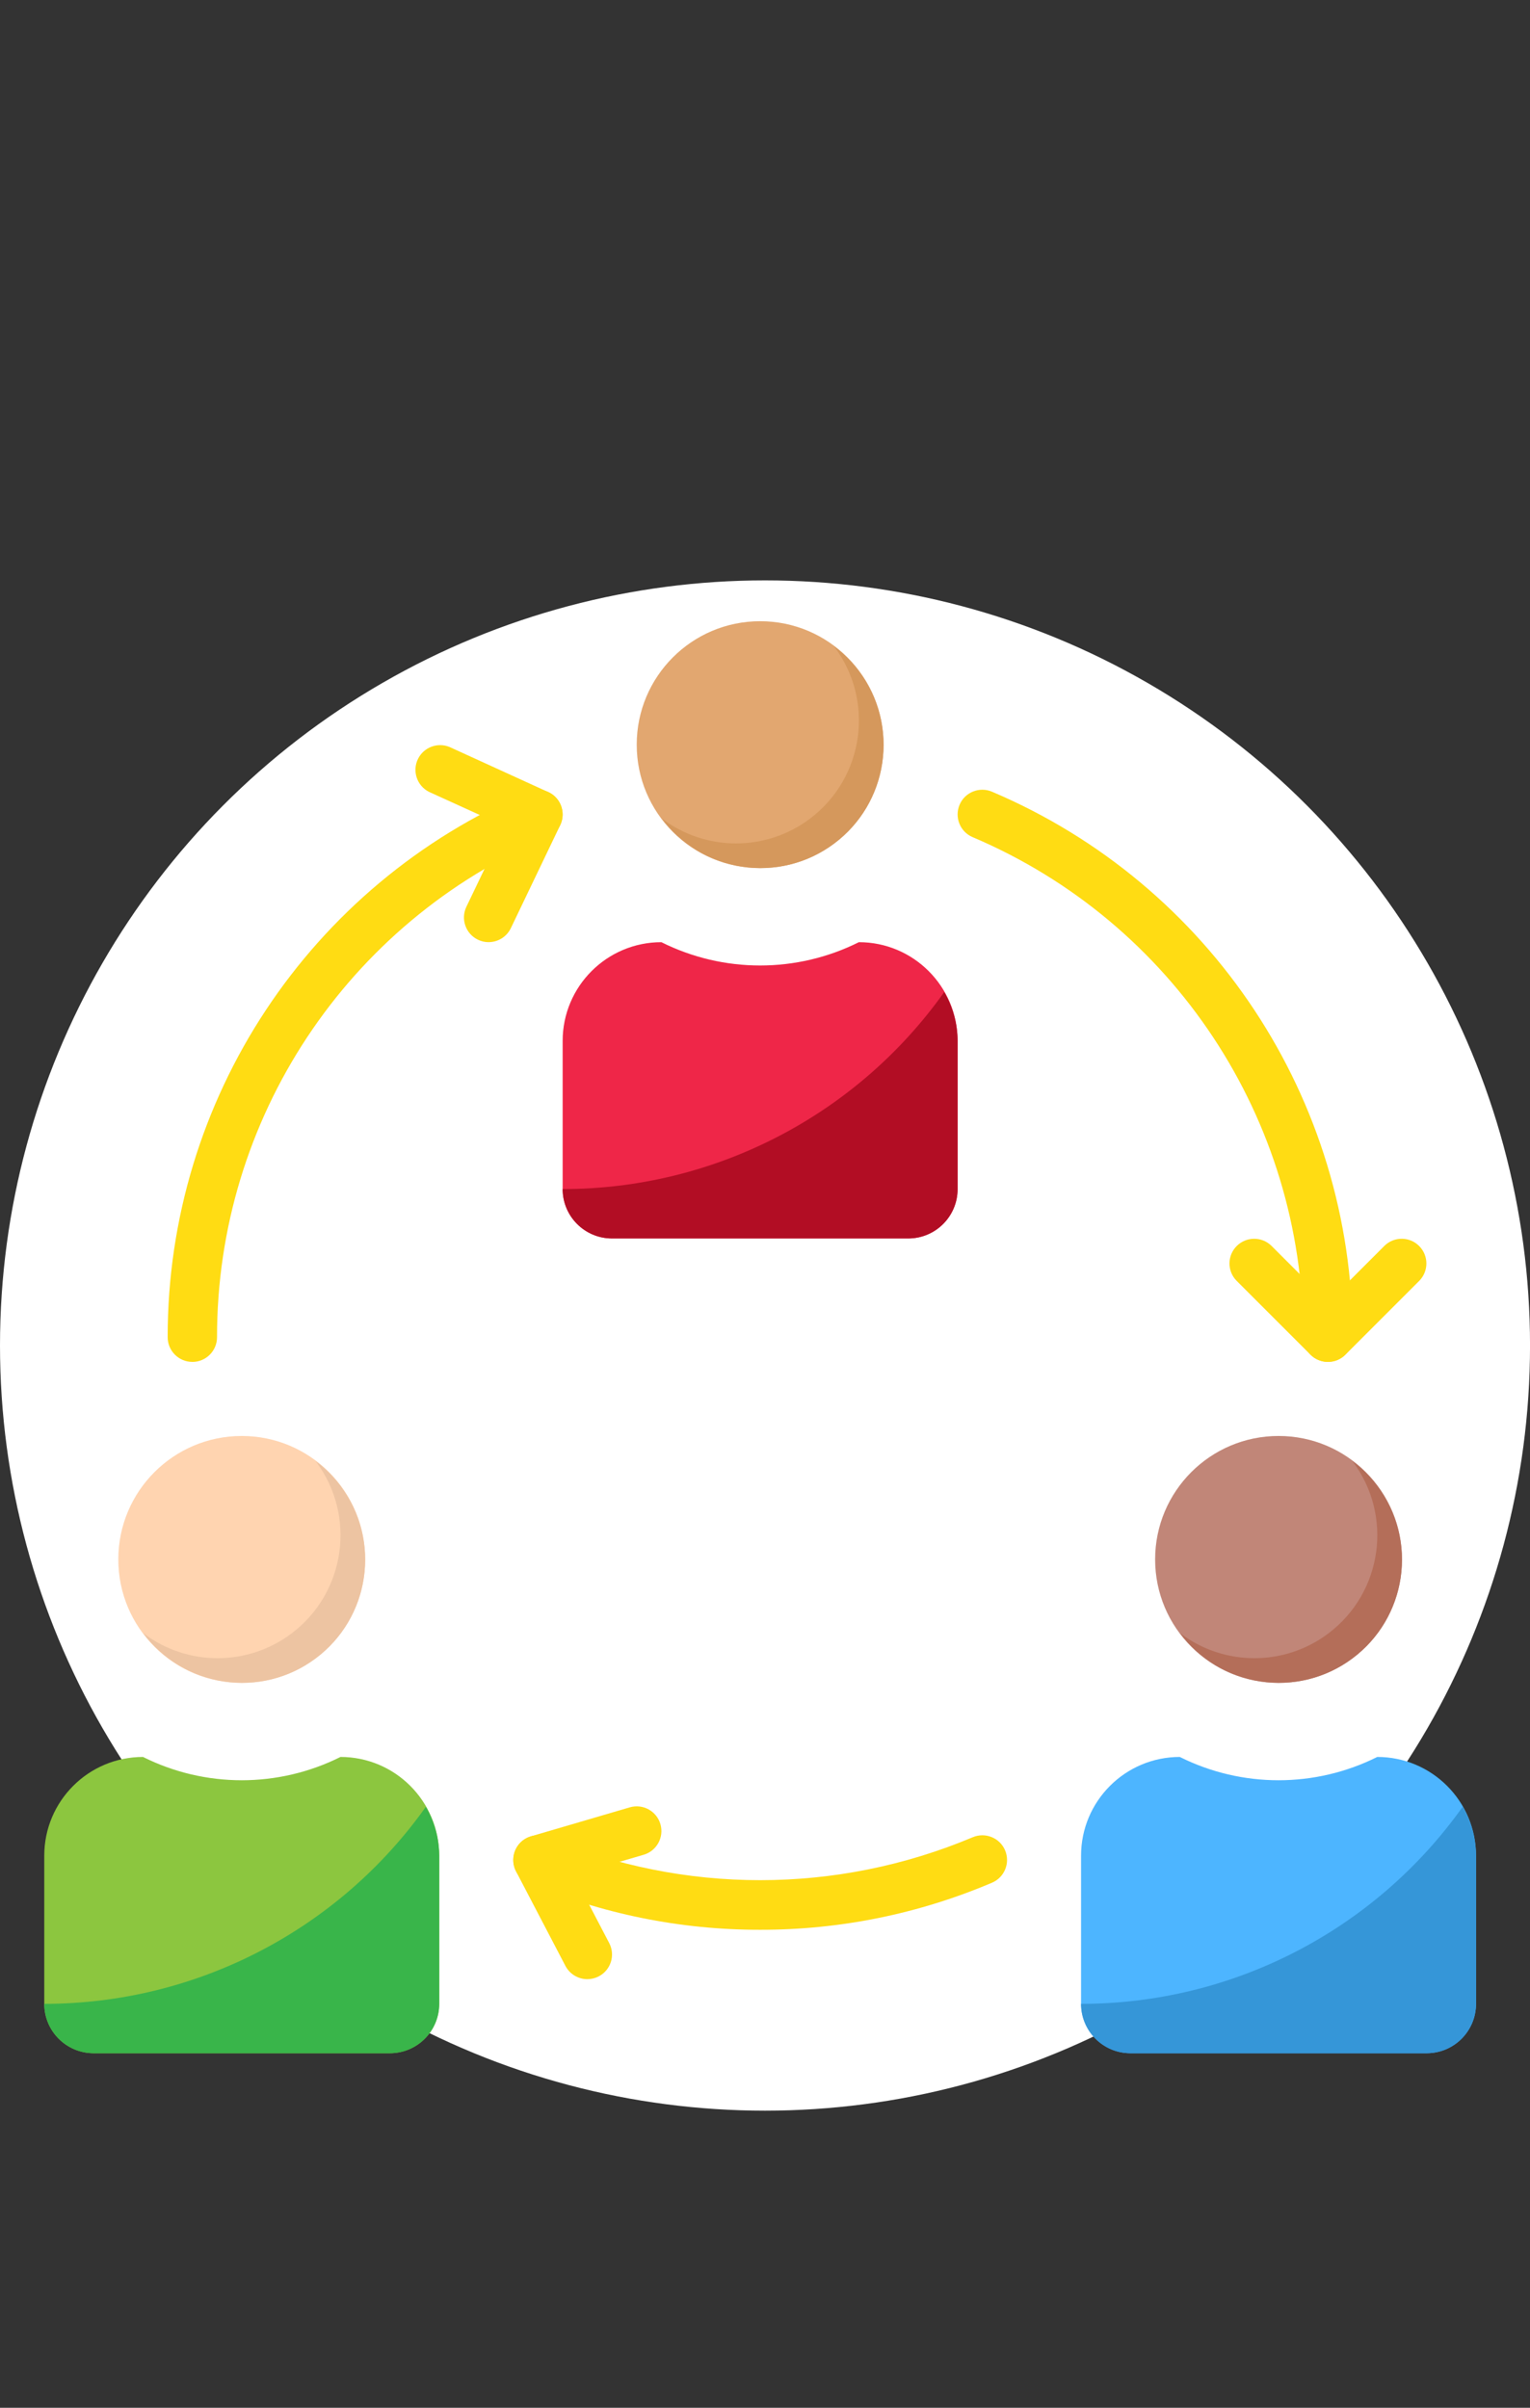
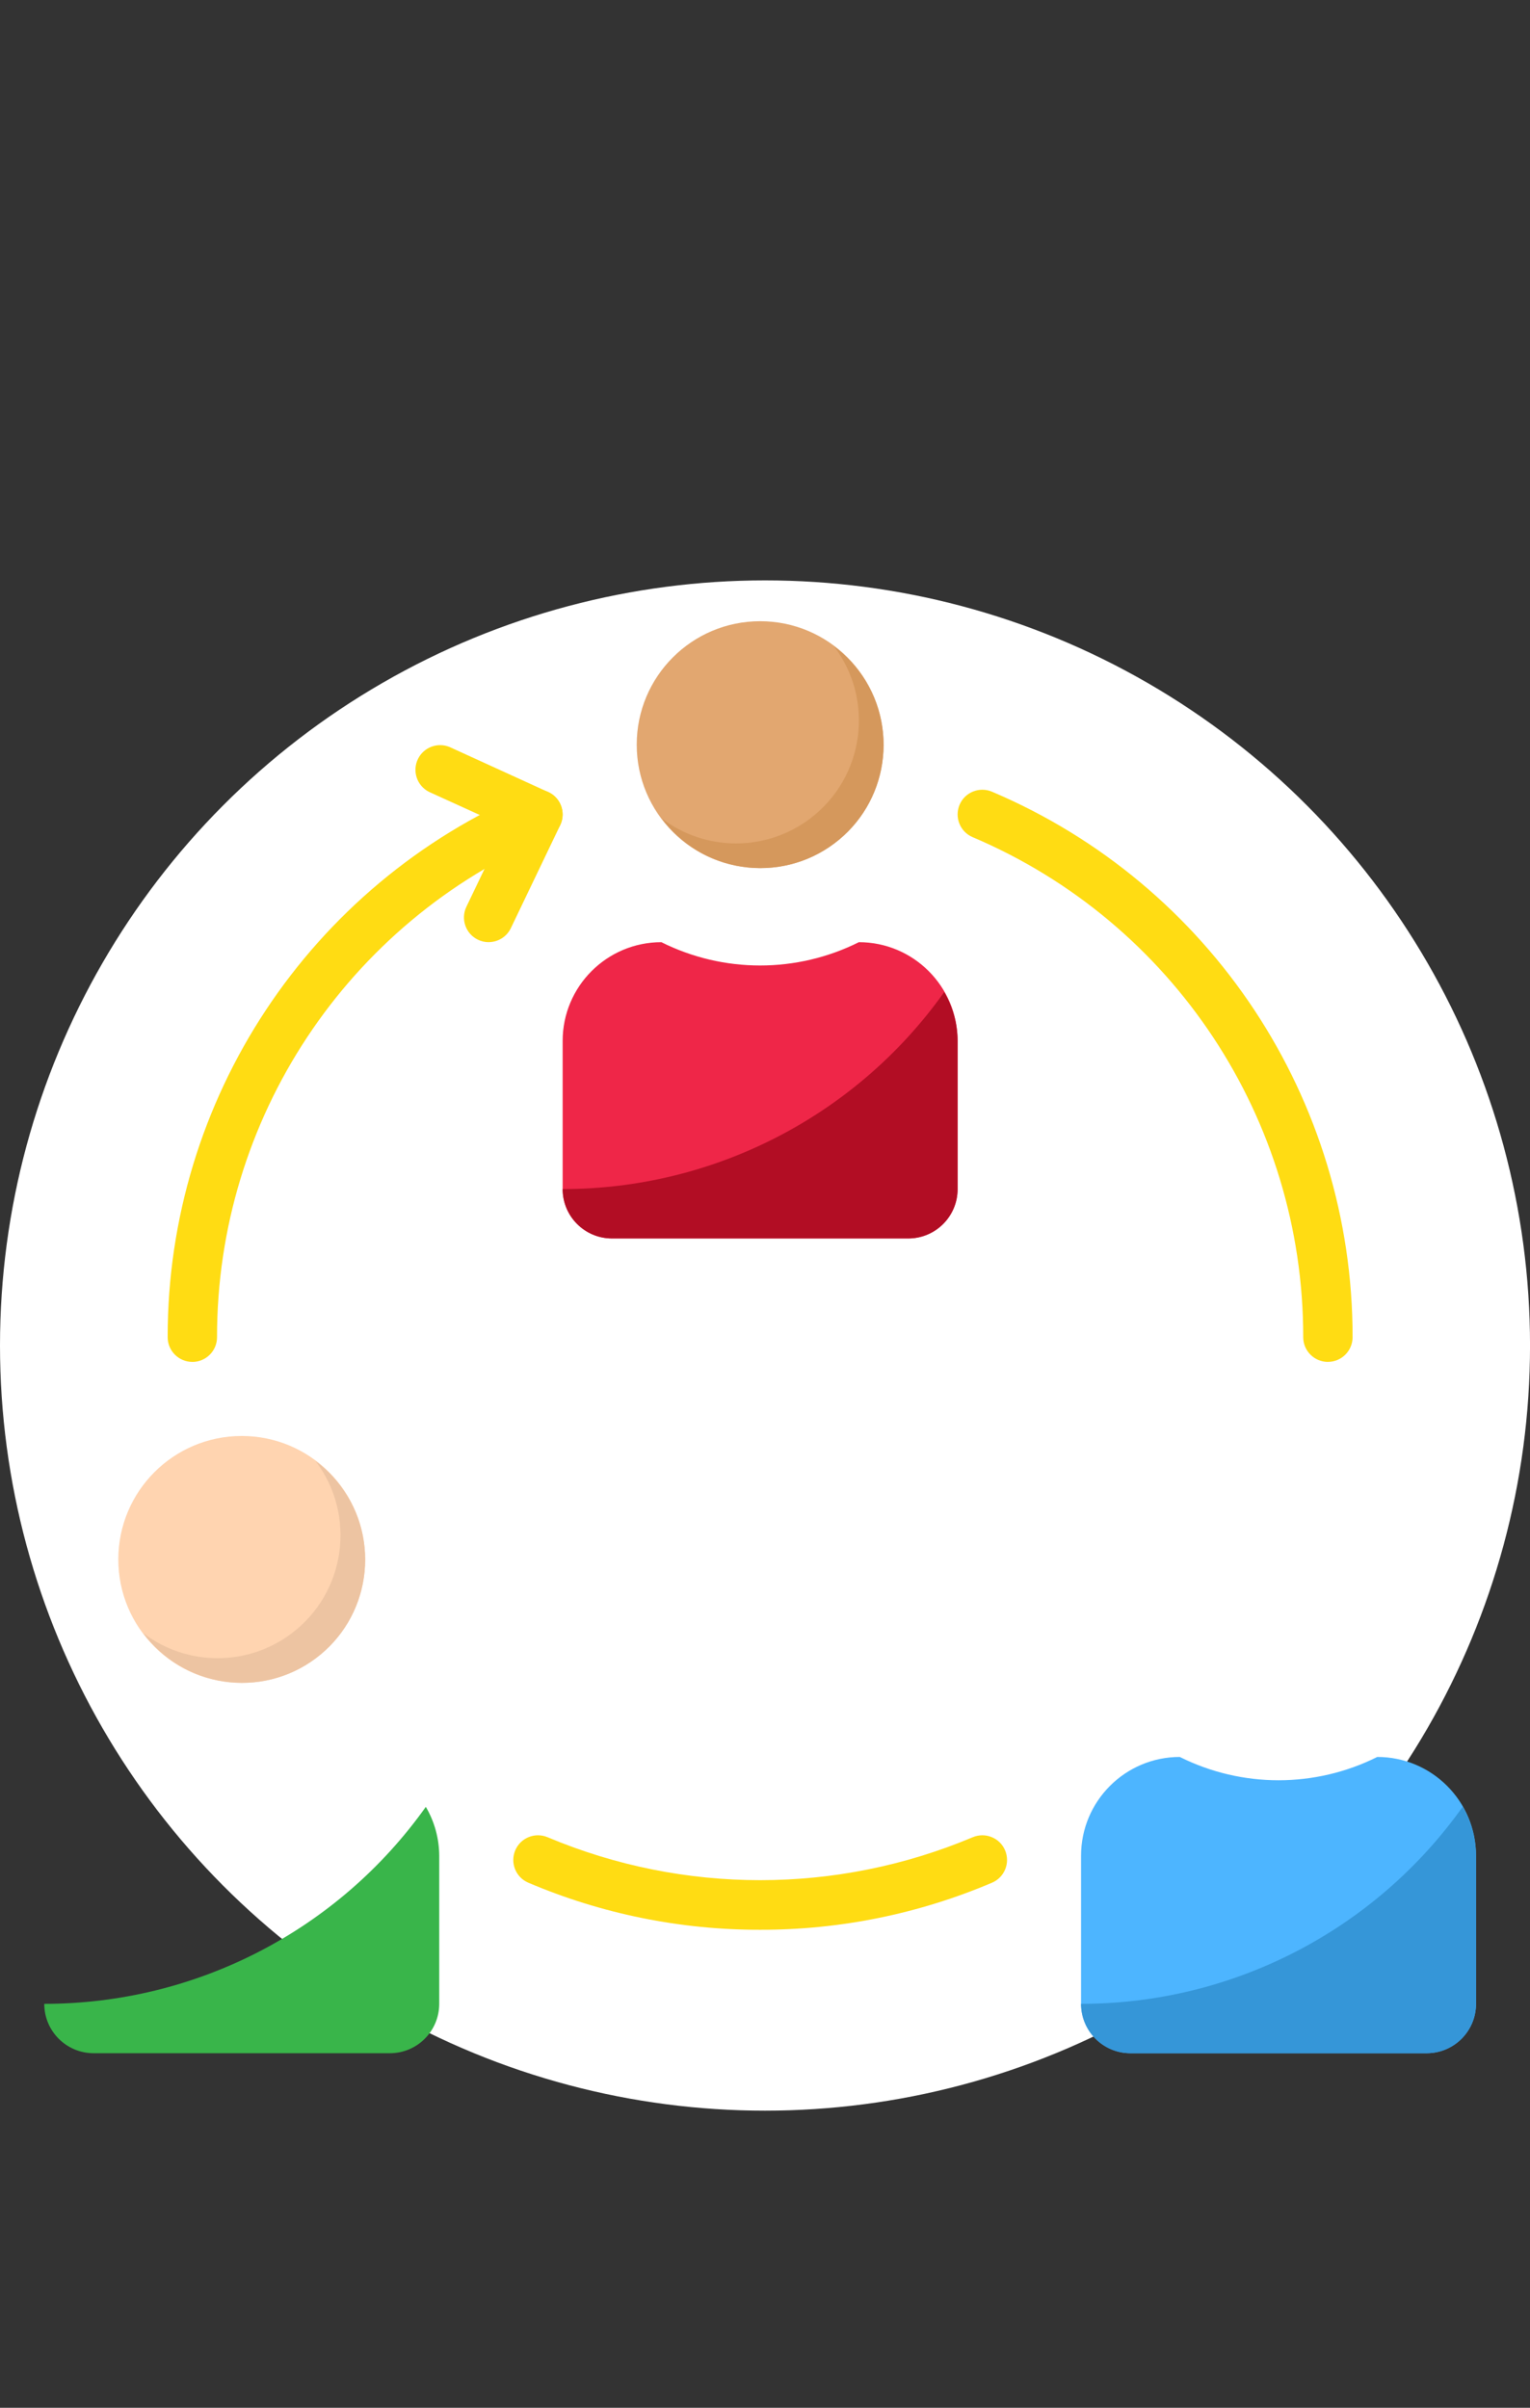
<svg xmlns="http://www.w3.org/2000/svg" id="Layer_1" viewBox="0 0 540.21 850">
  <rect x="0" y="0" width="540.21" height="850" fill="#333333" stroke="none" />
  <defs>
    <style>.cls-1{fill:#4db5ff;}.cls-2{fill:#3596d8;}.cls-3{fill:#fff;}.cls-4{fill:#e2a770;}.cls-5{fill:#8cc63f;}.cls-6{fill:#b46e59;}.cls-7{fill:#b20d24;}.cls-8{fill:#39b54a;}.cls-9{fill:#ffdc13;}.cls-10{fill:#ffd4b0;}.cls-11{fill:#edc4a2;}.cls-12{fill:#c18678;}.cls-13{fill:#ef2648;}.cls-14{fill:#d5985c;}</style>
  </defs>
  <circle class="cls-3" cx="270.11" cy="475" r="270.11" />
  <path class="cls-13" d="m198.66,419.77v-52.3c0-19.25,15.61-34.86,34.86-34.86h0c21.95,10.97,47.78,10.97,69.73,0h0c19.25,0,34.86,15.61,34.86,34.86v52.3c0,9.63-7.8,17.43-17.43,17.43h-104.59c-9.63,0-17.43-7.8-17.43-17.43Z" />
  <circle class="cls-4" cx="268.39" cy="262.88" r="43.58" />
  <path class="cls-9" d="m67.92,480.78c-4.81,0-8.72-3.9-8.72-8.72-.08-83.94,50.07-159.77,127.32-192.56,4.43-1.88,9.55.17,11.44,4.6,1.88,4.43-.17,9.55-4.6,11.44h0c-70.83,30.06-116.8,99.58-116.73,176.53,0,4.81-3.9,8.72-8.72,8.72Z" />
  <path class="cls-9" d="m468.86,480.78c-4.81,0-8.72-3.9-8.72-8.72.07-76.95-45.9-146.46-116.73-176.53-4.43-1.88-6.48-7.01-4.6-11.44,1.88-4.43,7.01-6.48,11.44-4.6,77.26,32.8,127.4,108.63,127.32,192.56,0,4.81-3.9,8.72-8.72,8.72Z" />
  <path class="cls-9" d="m268.39,681.25c-28.13.05-55.97-5.6-81.86-16.62-4.43-1.88-6.48-7.01-4.6-11.44,1.88-4.43,7.01-6.48,11.44-4.6,47.98,20.2,102.07,20.2,150.06,0,4.43-1.88,9.55.17,11.44,4.6,1.88,4.43-.17,9.55-4.6,11.44-25.89,11.02-53.73,16.67-81.86,16.62Z" />
-   <path class="cls-9" d="m207.38,698.69c-3.25,0-6.23-1.8-7.74-4.68l-17.43-33.36c-2.23-4.26-.58-9.54,3.69-11.76.51-.26,1.05-.48,1.6-.64l34.86-10.22c4.62-1.35,9.47,1.3,10.82,5.92,1.35,4.62-1.3,9.47-5.92,10.82l-24.68,7.23,12.52,23.94c2.23,4.27.58,9.54-3.69,11.76-1.25.65-2.63.99-4.04.99Z" />
-   <path class="cls-9" d="m468.86,480.78c-2.31,0-4.53-.92-6.16-2.55l-26.15-26.15c-3.35-3.46-3.25-8.98.22-12.32,3.38-3.26,8.73-3.26,12.11,0l19.99,19.99,19.99-19.99c3.46-3.35,8.98-3.25,12.32.22,3.26,3.38,3.26,8.73,0,12.11l-26.15,26.15c-1.63,1.64-3.85,2.55-6.16,2.55Z" />
  <path class="cls-9" d="m172.52,332.61c-1.31,0-2.59-.3-3.77-.87-4.33-2.08-6.16-7.29-4.08-11.63l13.59-28.36-26.78-12.2c-4.3-2.17-6.02-7.41-3.86-11.71,2.05-4.06,6.89-5.87,11.1-4.14l34.86,15.92c4.38,2.01,6.28,7.19,4.27,11.57-.02.03-.03.07-.05.1l-17.43,36.37c-1.45,3.02-4.5,4.93-7.84,4.94Z" />
  <path class="cls-14" d="m294.44,228.12c14.49,19.1,10.75,46.32-8.34,60.8-15.51,11.77-36.96,11.77-52.46,0,14.32,19.26,41.54,23.27,60.8,8.96,19.26-14.31,23.27-41.54,8.96-60.8-2.54-3.41-5.55-6.43-8.96-8.96Z" />
-   <circle class="cls-12" cx="451.43" cy="550.51" r="43.58" />
-   <path class="cls-6" d="m477.47,515.75c14.49,19.1,10.75,46.32-8.34,60.8-15.51,11.77-36.96,11.77-52.46,0,14.32,19.26,41.54,23.27,60.8,8.96,19.26-14.31,23.27-41.54,8.96-60.8-2.54-3.41-5.55-6.43-8.96-8.96Z" />
  <circle class="cls-10" cx="85.35" cy="550.51" r="43.58" />
  <path class="cls-11" d="m111.4,515.75c14.49,19.1,10.75,46.32-8.34,60.8-15.51,11.77-36.96,11.77-52.46,0,14.32,19.26,41.54,23.27,60.8,8.96,19.26-14.32,23.27-41.54,8.96-60.8-2.54-3.41-5.55-6.43-8.96-8.96Z" />
  <path class="cls-7" d="m198.66,419.77c0,9.63,7.8,17.43,17.43,17.43h104.59c9.63,0,17.43-7.8,17.43-17.43v-52.3c-.03-6.07-1.66-12.01-4.73-17.24-31,43.62-81.21,69.54-134.72,69.54Z" />
-   <path class="cls-5" d="m15.63,707.4v-52.3c0-19.25,15.61-34.86,34.86-34.86h0c21.95,10.97,47.78,10.97,69.73,0h0c19.25,0,34.86,15.61,34.86,34.86v52.3c0,9.63-7.8,17.43-17.43,17.43H33.06c-9.63,0-17.43-7.8-17.43-17.43Z" />
  <path class="cls-8" d="m15.63,707.4c0,9.63,7.8,17.43,17.43,17.43h104.59c9.63,0,17.43-7.8,17.43-17.43v-52.3c-.03-6.07-1.66-12.01-4.73-17.24-31,43.62-81.21,69.54-134.72,69.54Z" />
  <path class="cls-1" d="m381.7,707.4v-52.3c0-19.25,15.61-34.86,34.86-34.86h0c21.95,10.97,47.78,10.97,69.73,0h0c19.25,0,34.86,15.61,34.86,34.86v52.3c0,9.63-7.8,17.43-17.43,17.43h-104.59c-9.63,0-17.43-7.8-17.43-17.43Z" />
  <path class="cls-2" d="m381.7,707.4c0,9.63,7.8,17.43,17.43,17.43h104.59c9.63,0,17.43-7.8,17.43-17.43v-52.3c-.03-6.07-1.66-12.01-4.73-17.24-31,43.62-81.21,69.54-134.72,69.54Z" />
</svg>